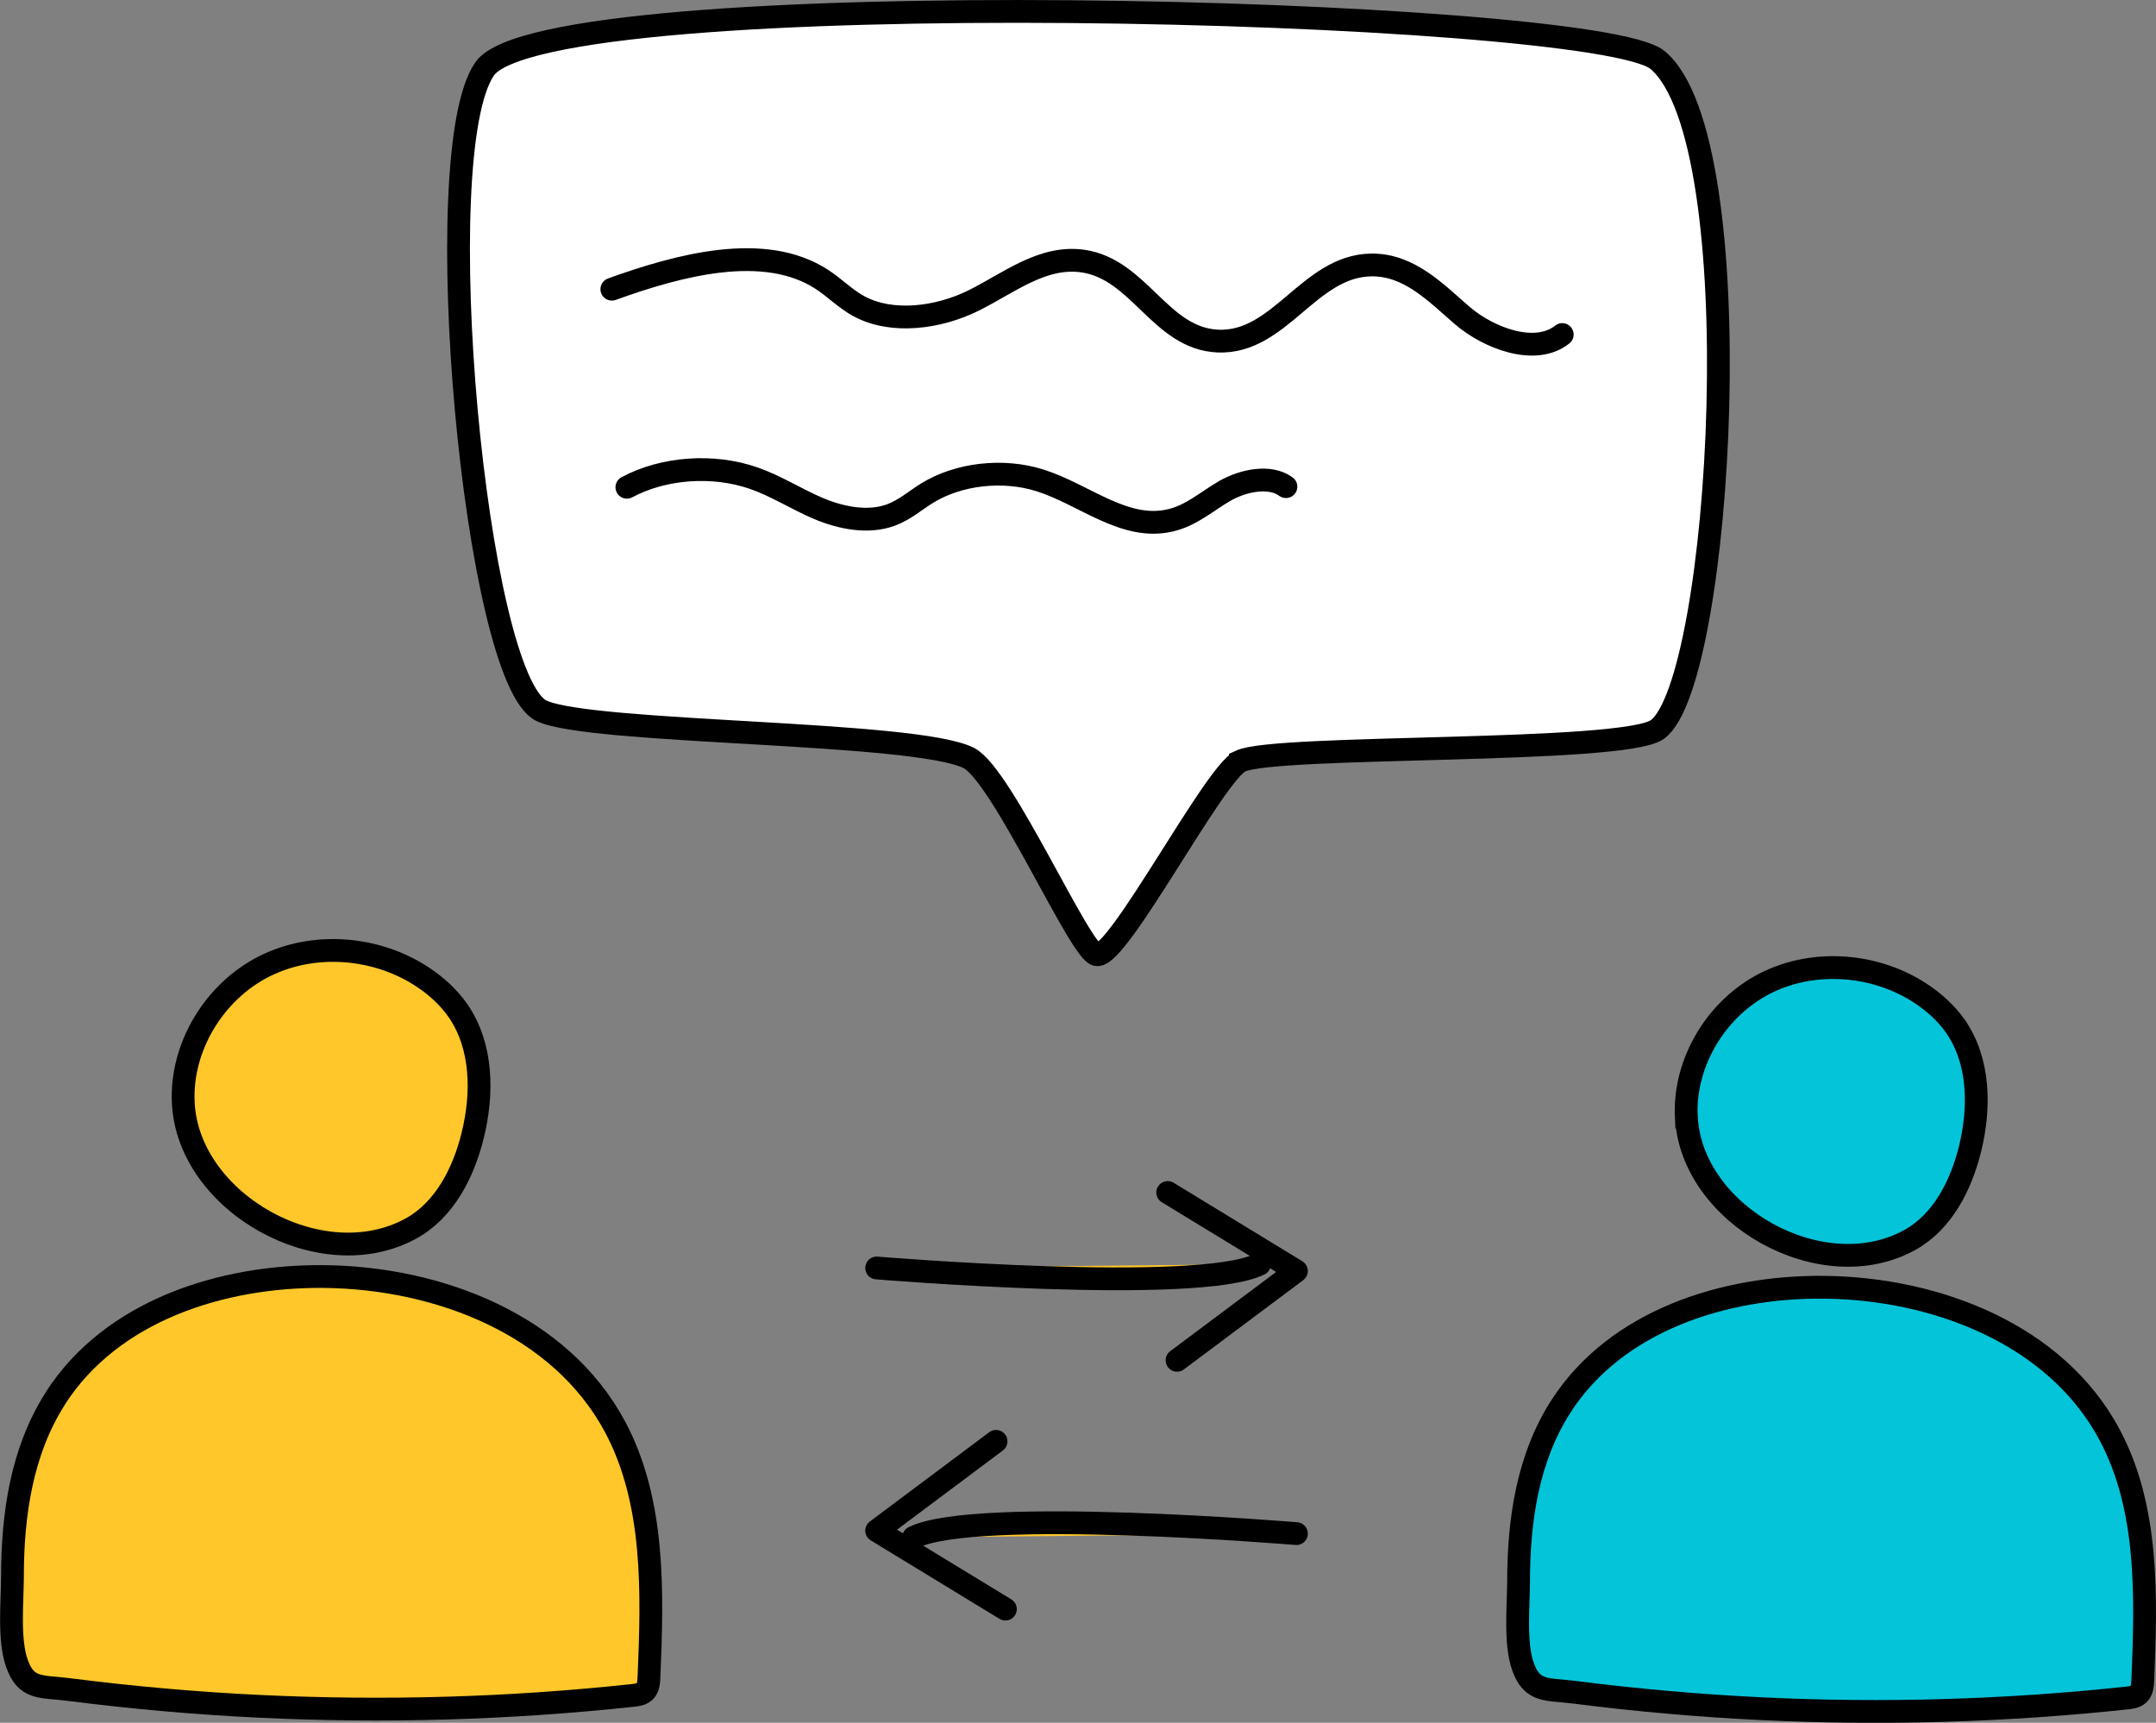
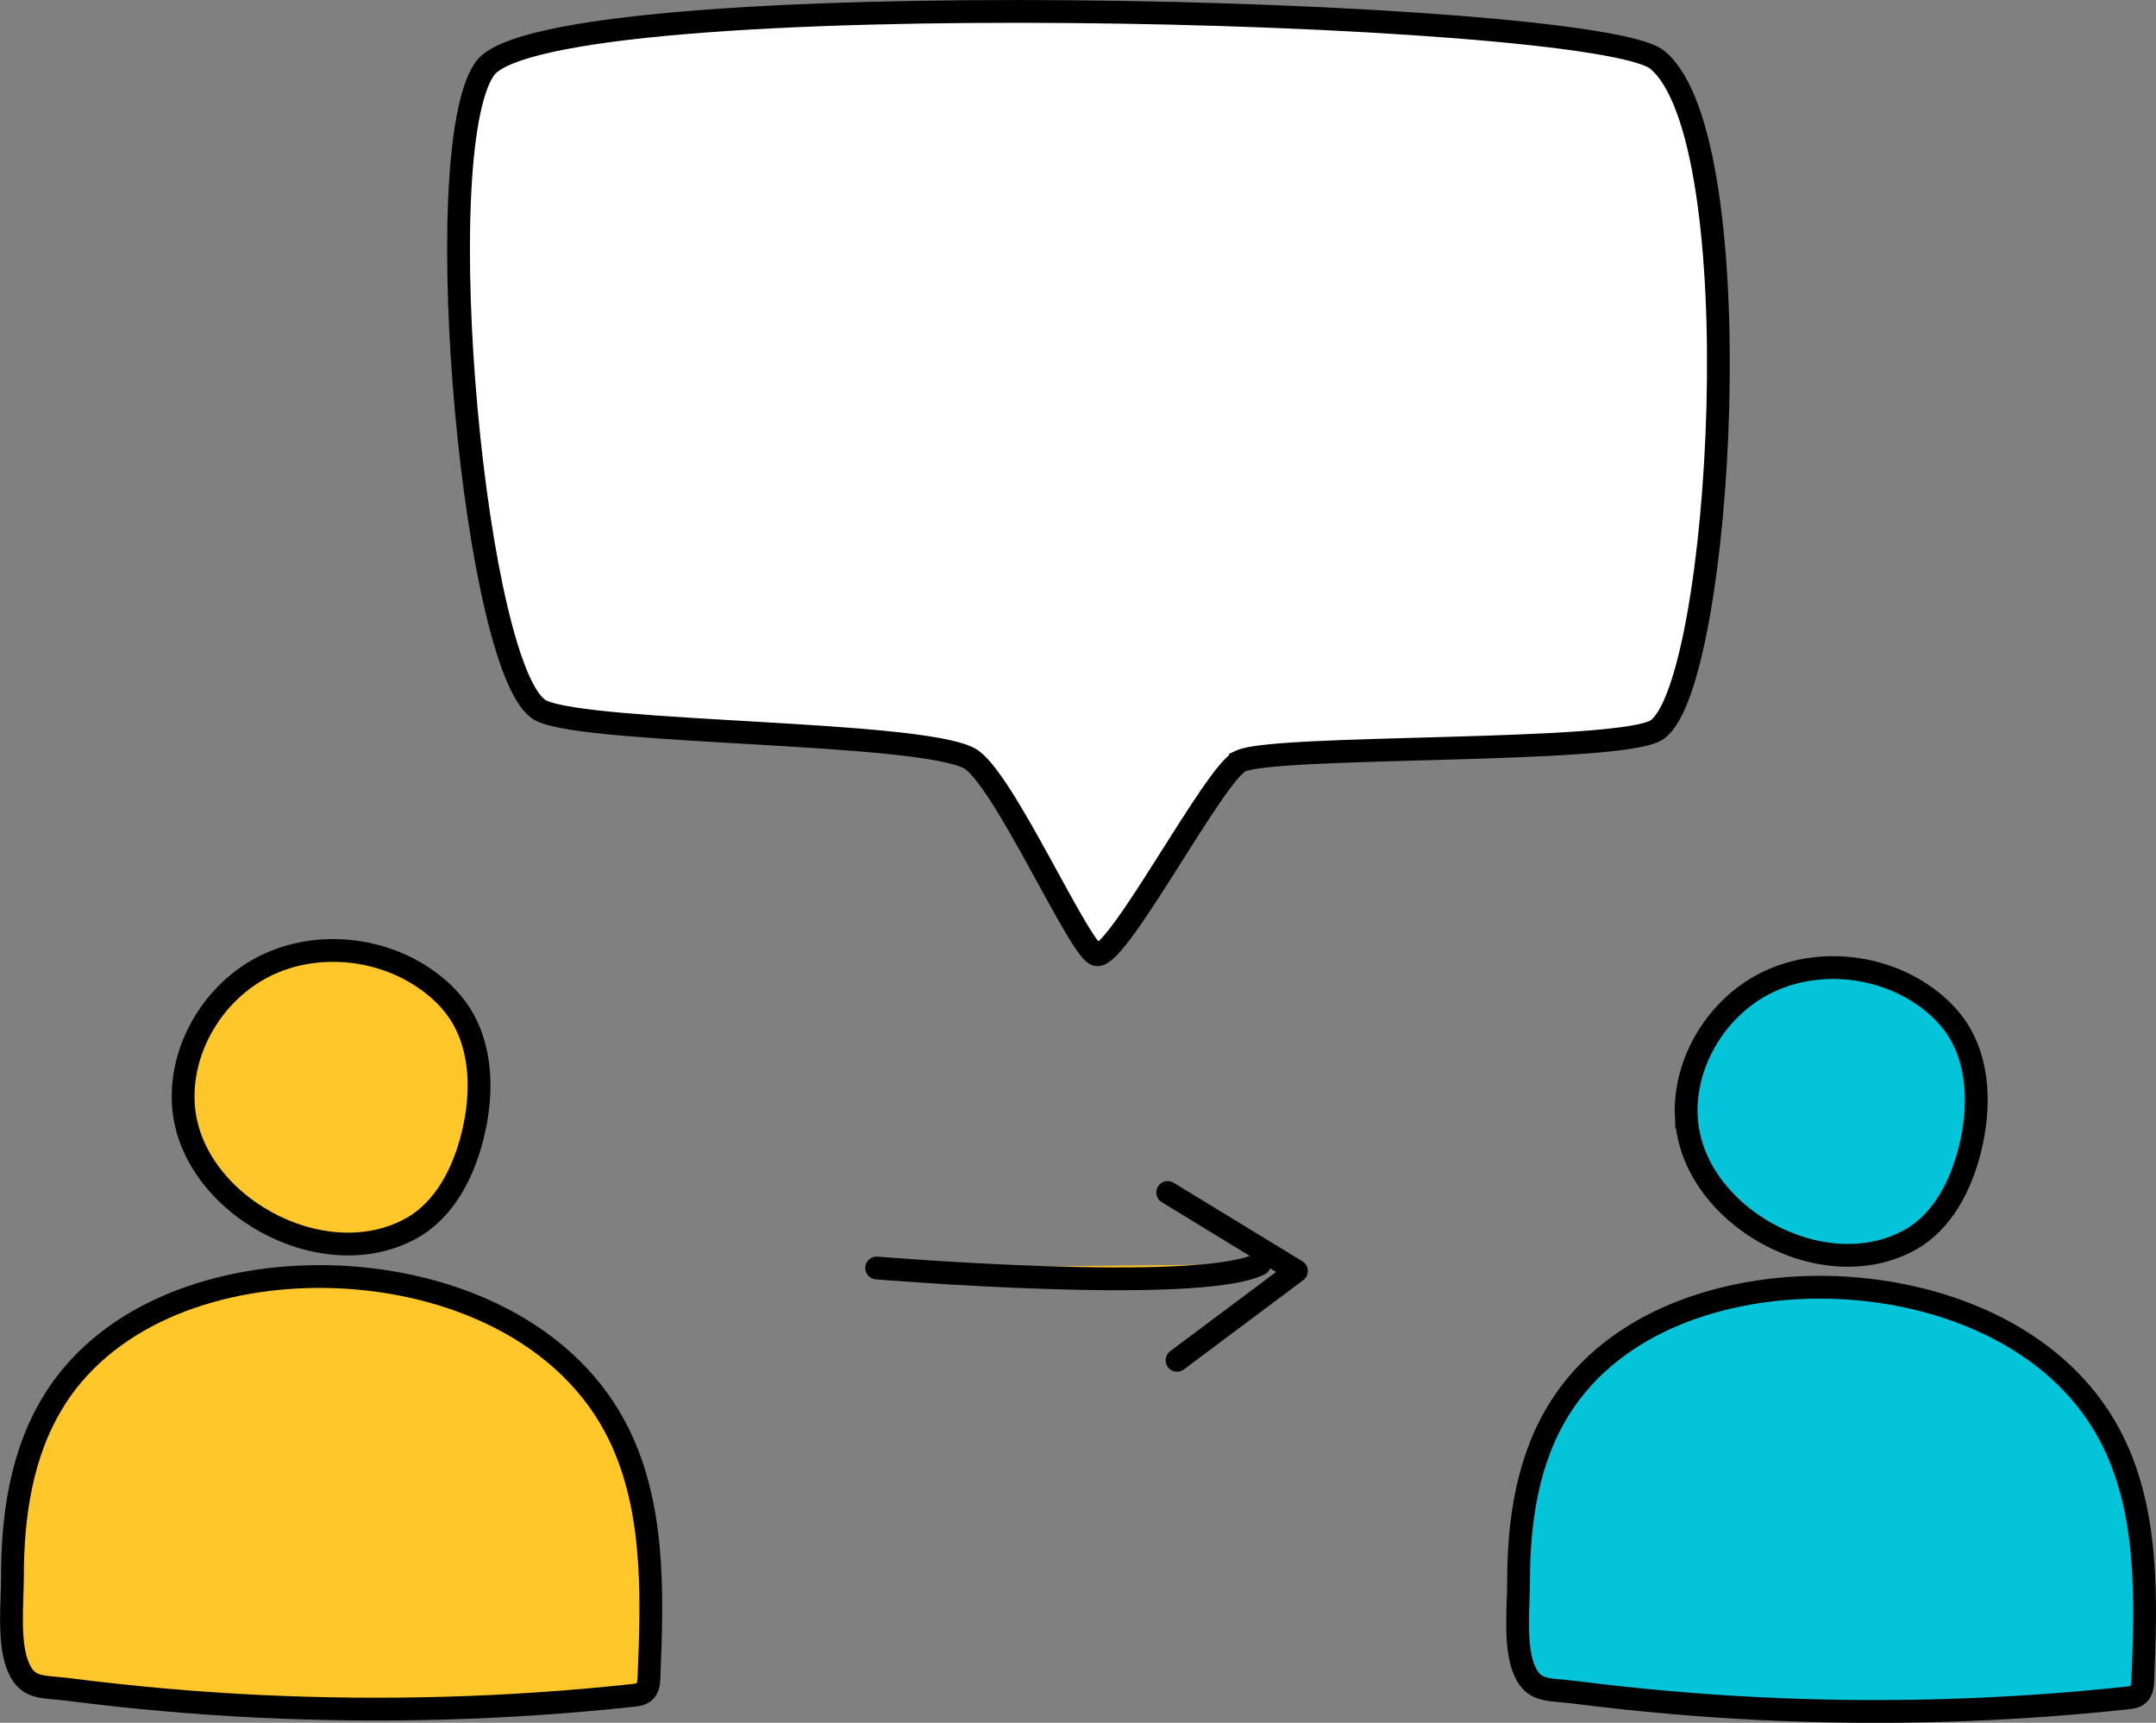
<svg xmlns="http://www.w3.org/2000/svg" id="Layer_2" data-name="Layer 2" viewBox="0 0 283.88 226.85">
  <rect x="0" y="0" width="283.88" height="226.85" fill="#808080" stroke="none" />
  <defs>
    <style>      .cls-1 {        fill: #04c4d9;      }      .cls-1, .cls-2 {        stroke-miterlimit: 10;      }      .cls-1, .cls-2, .cls-3, .cls-4, .cls-5 {        stroke: #000;        stroke-width: 3px;      }      .cls-2, .cls-3 {        fill: #fff;      }      .cls-3, .cls-4, .cls-5 {        stroke-linecap: round;        stroke-linejoin: round;      }      .cls-4 {        fill: #ffc729;      }      .cls-5 {        fill: none;      }    </style>
  </defs>
  <g id="Layer_1-2" data-name="Layer 1">
    <g>
      <g>
        <path class="cls-2" d="m163.32,100.22c4.72-2.21,50.42-.94,54.9-4.16,8.56-6.16,12.69-77.74,0-88.18-8.29-6.82-146.31-10.5-154.41,1.19-7.7,11.12-1.25,80.41,7.5,84.53,6.53,3.07,49.31,2.63,56.27,6.22,4.44,2.29,14.78,25.89,16.86,25.89,2.83.38,15.45-23.88,18.88-25.48Z" />
-         <path class="cls-3" d="m80.56,38.08c8.88-3.2,20.06-6.21,27.63-1.31,1.73,1.12,3.1,2.58,4.94,3.57,4.38,2.35,10.46,1.49,14.96-.72,4.65-2.28,9.14-6.02,14.51-5.24,7.46,1.09,10.18,10.2,17.76,10.53,8.17.35,11.97-9.87,20.15-10.02,5.05-.09,8.6,3.71,12.03,6.66,3.44,2.95,9.58,5.34,13.16,2.5" />
-         <path class="cls-3" d="m82.54,64.16c4.85-2.6,11.38-3.06,16.73-1.19,3.02,1.06,5.61,2.77,8.53,4,2.92,1.23,6.49,1.95,9.49.85,1.83-.67,3.2-1.91,4.79-2.89,4.13-2.55,9.98-3.21,14.84-1.68,5.87,1.85,11.13,6.69,17.18,5.27,2.8-.65,4.82-2.53,7.19-3.89,2.37-1.35,5.89-2.12,8.03-.55" />
      </g>
      <g>
        <path class="cls-4" d="m24.13,145.17c-.34-7.34,4.1-14.61,10.66-17.92s14.88-2.62,20.98,1.48c1.73,1.16,3.3,2.59,4.5,4.3,3.27,4.69,3.34,10.97,1.96,16.51-1.2,4.86-3.67,9.74-8.04,12.18-11.81,6.58-29.45-3.32-30.06-16.54Z" />
        <path class="cls-4" d="m7.27,184.15c7.4-11.57,21.97-16.21,35.45-16.06,14.98.16,31.07,6.31,38.27,19.8,5.26,9.86,4.93,21.74,4.46,32.98-.03.66-.09,1.4-.56,1.85-.4.38-.98.46-1.52.52-16.34,1.76-32.81,2.23-49.22,1.44-8.36-.4-16.7-1.14-25-2.2-3.72-.48-5.68.06-6.92-3.45-1.11-3.12-.6-8.08-.59-11.39,0-8.15,1.2-16.55,5.65-23.5Z" />
      </g>
      <g>
        <path class="cls-1" d="m222.03,147.03c-.33-7.2,4.02-14.33,10.45-17.57,6.43-3.24,14.59-2.57,20.57,1.45,1.7,1.14,3.24,2.54,4.41,4.21,3.21,4.6,3.27,10.75,1.93,16.19-1.18,4.76-3.6,9.55-7.88,11.94-11.58,6.45-28.87-3.25-29.47-16.22Z" />
        <path class="cls-1" d="m205.49,185.24c7.26-11.34,21.54-15.89,34.75-15.74,14.69.16,30.47,6.19,37.53,19.42,5.16,9.67,4.83,21.32,4.37,32.33-.03.65-.08,1.37-.55,1.82-.39.38-.96.45-1.49.51-16.02,1.72-32.17,2.19-48.26,1.41-8.2-.4-16.37-1.12-24.52-2.16-3.65-.47-5.57.06-6.79-3.38-1.09-3.06-.59-7.92-.58-11.17,0-8,1.18-16.23,5.54-23.04Z" />
      </g>
      <g>
        <path class="cls-4" d="m115.43,166.96s42.34,3.53,50.41-.5" />
        <polyline class="cls-5" points="153.75 157.02 170.7 167.36 154.98 179.12" />
      </g>
      <g>
-         <path class="cls-4" d="m170.7,201.94s-42.34-3.53-50.41.5" />
-         <polyline class="cls-5" points="132.38 211.88 115.43 201.55 131.15 189.79" />
-       </g>
+         </g>
    </g>
  </g>
</svg>